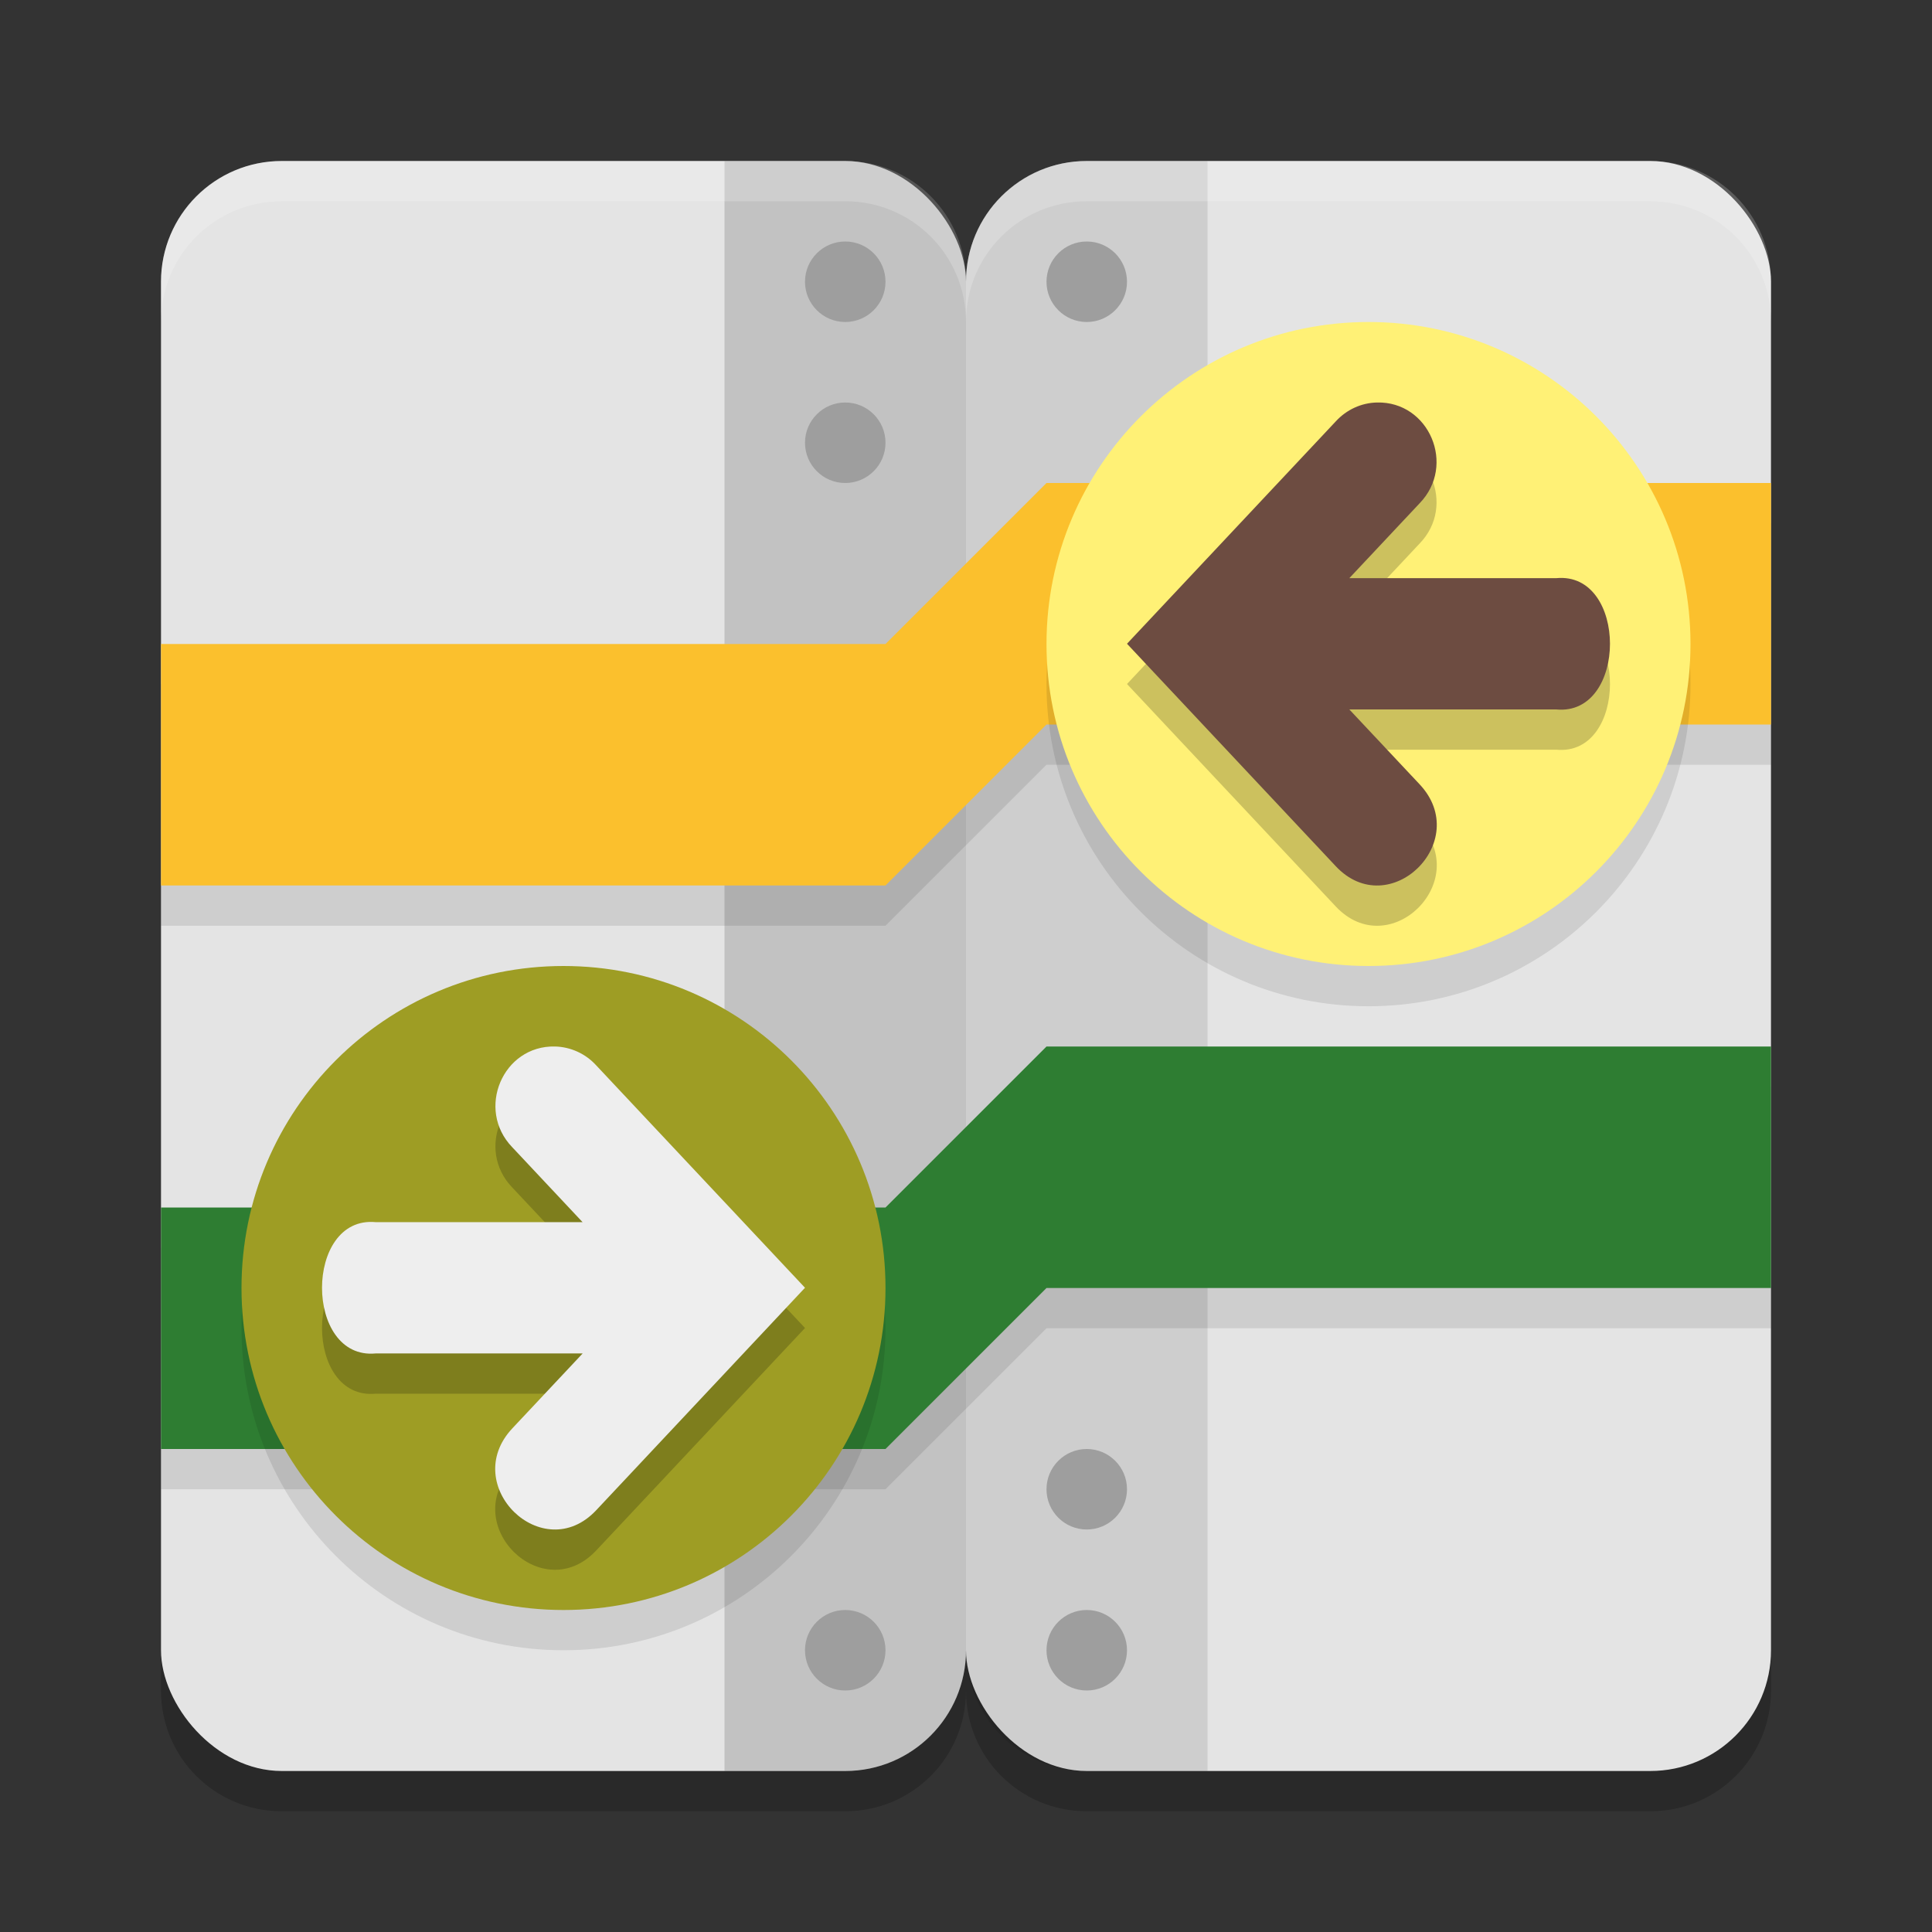
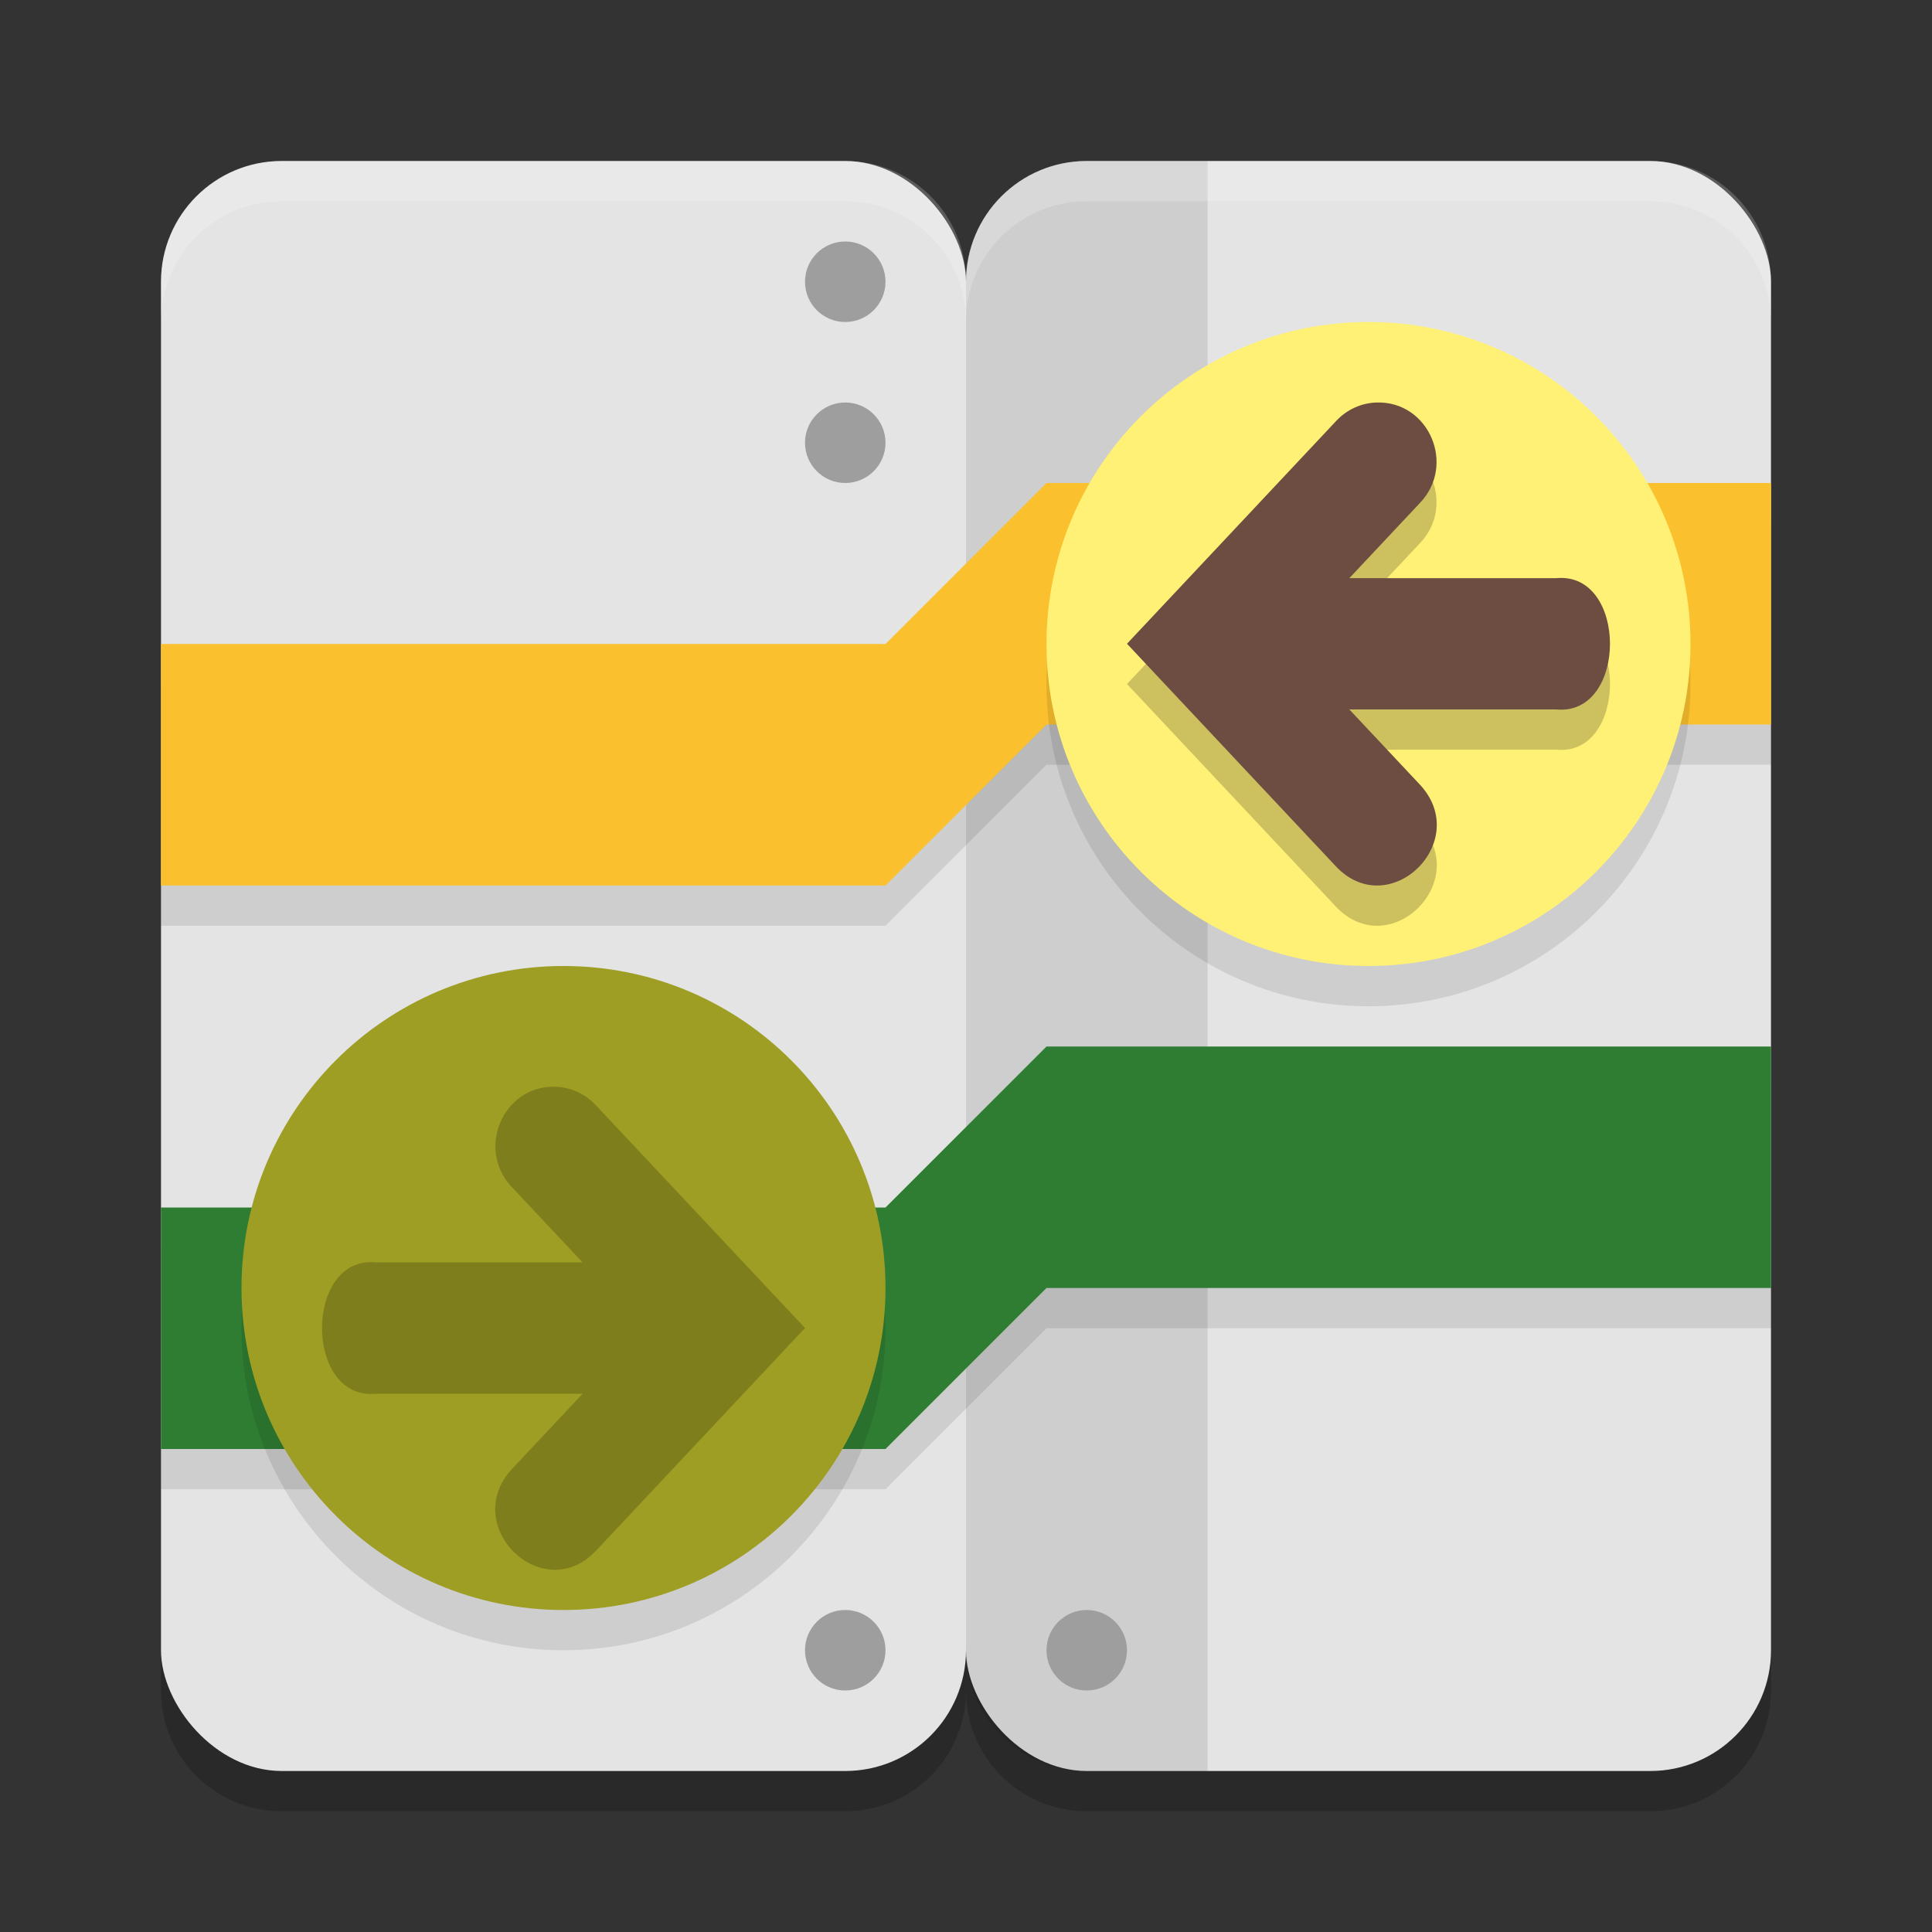
<svg xmlns="http://www.w3.org/2000/svg" width="24" height="24" version="1">
  <rect width="100%" height="100%" fill="#333333" stroke="none" />
  <path style="opacity:0.2" d="M 3.5,2.5 C 2.669,2.5 2,3.169 2,4 v 17 c 0,0.831 0.669,1.5 1.5,1.5 h 7 c 0.831,0 1.5,-0.669 1.5,-1.5 0,0.831 0.669,1.5 1.5,1.5 h 7 C 21.331,22.5 22,21.831 22,21 V 4 C 22,3.169 21.331,2.5 20.5,2.5 h -7 C 12.669,2.5 12,3.169 12,4 12,3.169 11.331,2.5 10.5,2.5 Z" />
  <rect style="fill:#e4e4e4" width="10" height="20" x="12" y="2" rx="1.5" ry="1.5" />
  <path style="opacity:0.1" d="M 13.5,2 C 12.669,2 12,2.669 12,3.5 v 17 c 0,0.831 0.669,1.5 1.5,1.5 H 15 V 2 Z" />
  <rect style="fill:#e4e4e4" width="10" height="20" x="2" y="2" rx="1.5" ry="1.5" />
-   <path style="opacity:0.15" d="m 9,2 v 20 h 1.5 C 11.331,22 12,21.331 12,20.5 V 3.5 C 12,2.669 11.331,2 10.5,2 Z" />
  <path style="opacity:0.1" d="m 13,13.5 -2,2 H 2 v 3 h 9 l 2,-2 h 9 v -3 z" />
  <path style="opacity:0.1" d="m 13,6.5 -2,2 H 2 v 3 h 9 l 2,-2 h 9 v -3 z" />
  <path style="fill:#2e7d32" d="m 13,13 -2,2 H 2 v 3 h 9 l 2,-2 h 9 v -3 z" />
  <path style="fill:#fbc02d" d="M 13,6 11,8 H 2 v 3 h 9 l 2,-2 h 9 V 6 Z" />
-   <path style="fill:#9e9e9e" d="M 13.5,3 C 13.776,3 14,3.224 14,3.5 14,3.776 13.776,4 13.5,4 13.224,4 13,3.776 13,3.5 13,3.224 13.224,3 13.5,3 Z m 0,0" />
-   <path style="fill:#9e9e9e" d="M 13.5,18 C 13.776,18 14,18.224 14,18.5 14,18.776 13.776,19 13.5,19 13.224,19 13,18.776 13,18.5 13,18.224 13.224,18 13.5,18 Z m 0,0" />
  <path style="fill:#9e9e9e" d="M 13.5,20 C 13.776,20 14,20.224 14,20.5 14,20.776 13.776,21 13.5,21 13.224,21 13,20.776 13,20.5 13,20.224 13.224,20 13.5,20 Z m 0,0" />
  <path style="fill:#9e9e9e" d="M 10.5,3 C 10.776,3 11,3.224 11,3.5 11,3.776 10.776,4 10.5,4 10.224,4 10,3.776 10,3.5 10,3.224 10.224,3 10.5,3 Z m 0,0" />
  <path style="fill:#9e9e9e" d="M 10.5,20 C 10.776,20 11,20.224 11,20.5 11,20.776 10.776,21 10.5,21 10.224,21 10,20.776 10,20.5 10,20.224 10.224,20 10.5,20 Z m 0,0" />
  <path style="opacity:0.1" d="M 11,16.5 C 11,18.709 9.209,20.5 7,20.5 4.791,20.5 3,18.709 3,16.5 3,14.291 4.791,12.5 7,12.5 9.209,12.5 11,14.291 11,16.5 Z m 0,0" />
  <path fill="#9e9d24" d="M 11,16 C 11,18.209 9.209,20 7,20 4.791,20 3,18.209 3,16 3,13.79 4.791,12 7,12 9.209,12 11,13.79 11,16 Z m 0,0" />
  <path style="opacity:0.1" d="m 21,8.5 c 0,2.209 -1.791,4 -4,4 -2.209,0 -4,-1.791 -4,-4 0,-2.209 1.791,-4 4,-4 2.209,0 4,1.791 4,4 z m 0,0" />
  <path style="fill:#fff176" d="m 21,8 c 0,2.209 -1.791,4 -4,4 -2.209,0 -4,-1.791 -4,-4 0,-2.209 1.791,-4 4,-4 2.209,0 4,1.791 4,4 z m 0,0" />
-   <path style="fill:#9e9e9e" d="M 10.5,5 C 10.776,5 11,5.224 11,5.5 11,5.776 10.776,6 10.5,6 10.224,6 10,5.776 10,5.5 10,5.224 10.224,5 10.5,5 Z m 0,0" />
+   <path style="fill:#9e9e9e" d="M 10.5,5 C 10.776,5 11,5.224 11,5.5 11,5.776 10.776,6 10.5,6 10.224,6 10,5.776 10,5.5 10,5.224 10.224,5 10.5,5 m 0,0" />
  <path style="opacity:0.2;fill:#ffffff" d="M 3.5,2 C 2.669,2 2,2.669 2,3.5 V 4 C 2,3.169 2.669,2.5 3.5,2.5 h 7 C 11.331,2.5 12,3.169 12,4 12,3.169 12.669,2.5 13.5,2.5 h 7 C 21.331,2.5 22,3.169 22,4 V 3.5 C 22,2.669 21.331,2 20.5,2 h -7 C 12.669,2 12,2.669 12,3.5 12,2.669 11.331,2 10.5,2 Z" />
  <path style="opacity:0.2" d="M 6.895,13.5 C 6.246,13.484 5.908,14.281 6.364,14.752 l 0.873,0.93 H 4.667 c -0.889,-0.084 -0.889,1.715 0,1.631 h 2.571 l -0.873,0.93 c -0.665,0.708 0.377,1.726 1.042,1.017 L 10,16.497 7.406,13.734 C 7.274,13.589 7.089,13.505 6.895,13.5 Z" />
  <path style="opacity:0.2" d="m 17.105,5.5 c 0.649,-0.016 0.987,0.781 0.53,1.252 l -0.873,0.93 h 2.571 c 0.889,-0.084 0.889,1.715 0,1.631 h -2.571 l 0.873,0.93 c 0.665,0.708 -0.377,1.726 -1.042,1.017 L 14,8.497 16.594,5.734 c 0.133,-0.145 0.317,-0.23 0.512,-0.234 z" />
-   <path style="fill:#eeeeee" d="M 6.895,13 C 6.246,12.984 5.908,13.781 6.364,14.252 l 0.873,0.93 H 4.667 c -0.889,-0.084 -0.889,1.715 0,1.631 h 2.571 l -0.873,0.93 c -0.665,0.708 0.377,1.726 1.042,1.017 L 10,15.997 7.406,13.234 C 7.274,13.089 7.089,13.005 6.895,13 Z" />
  <path style="fill:#6d4c41" d="m 17.105,5 c 0.649,-0.016 0.987,0.781 0.53,1.252 l -0.873,0.93 h 2.571 c 0.889,-0.084 0.889,1.715 0,1.631 h -2.571 l 0.873,0.93 c 0.665,0.708 -0.377,1.726 -1.042,1.017 L 14,7.997 16.594,5.234 c 0.133,-0.145 0.317,-0.23 0.512,-0.234 z" />
</svg>